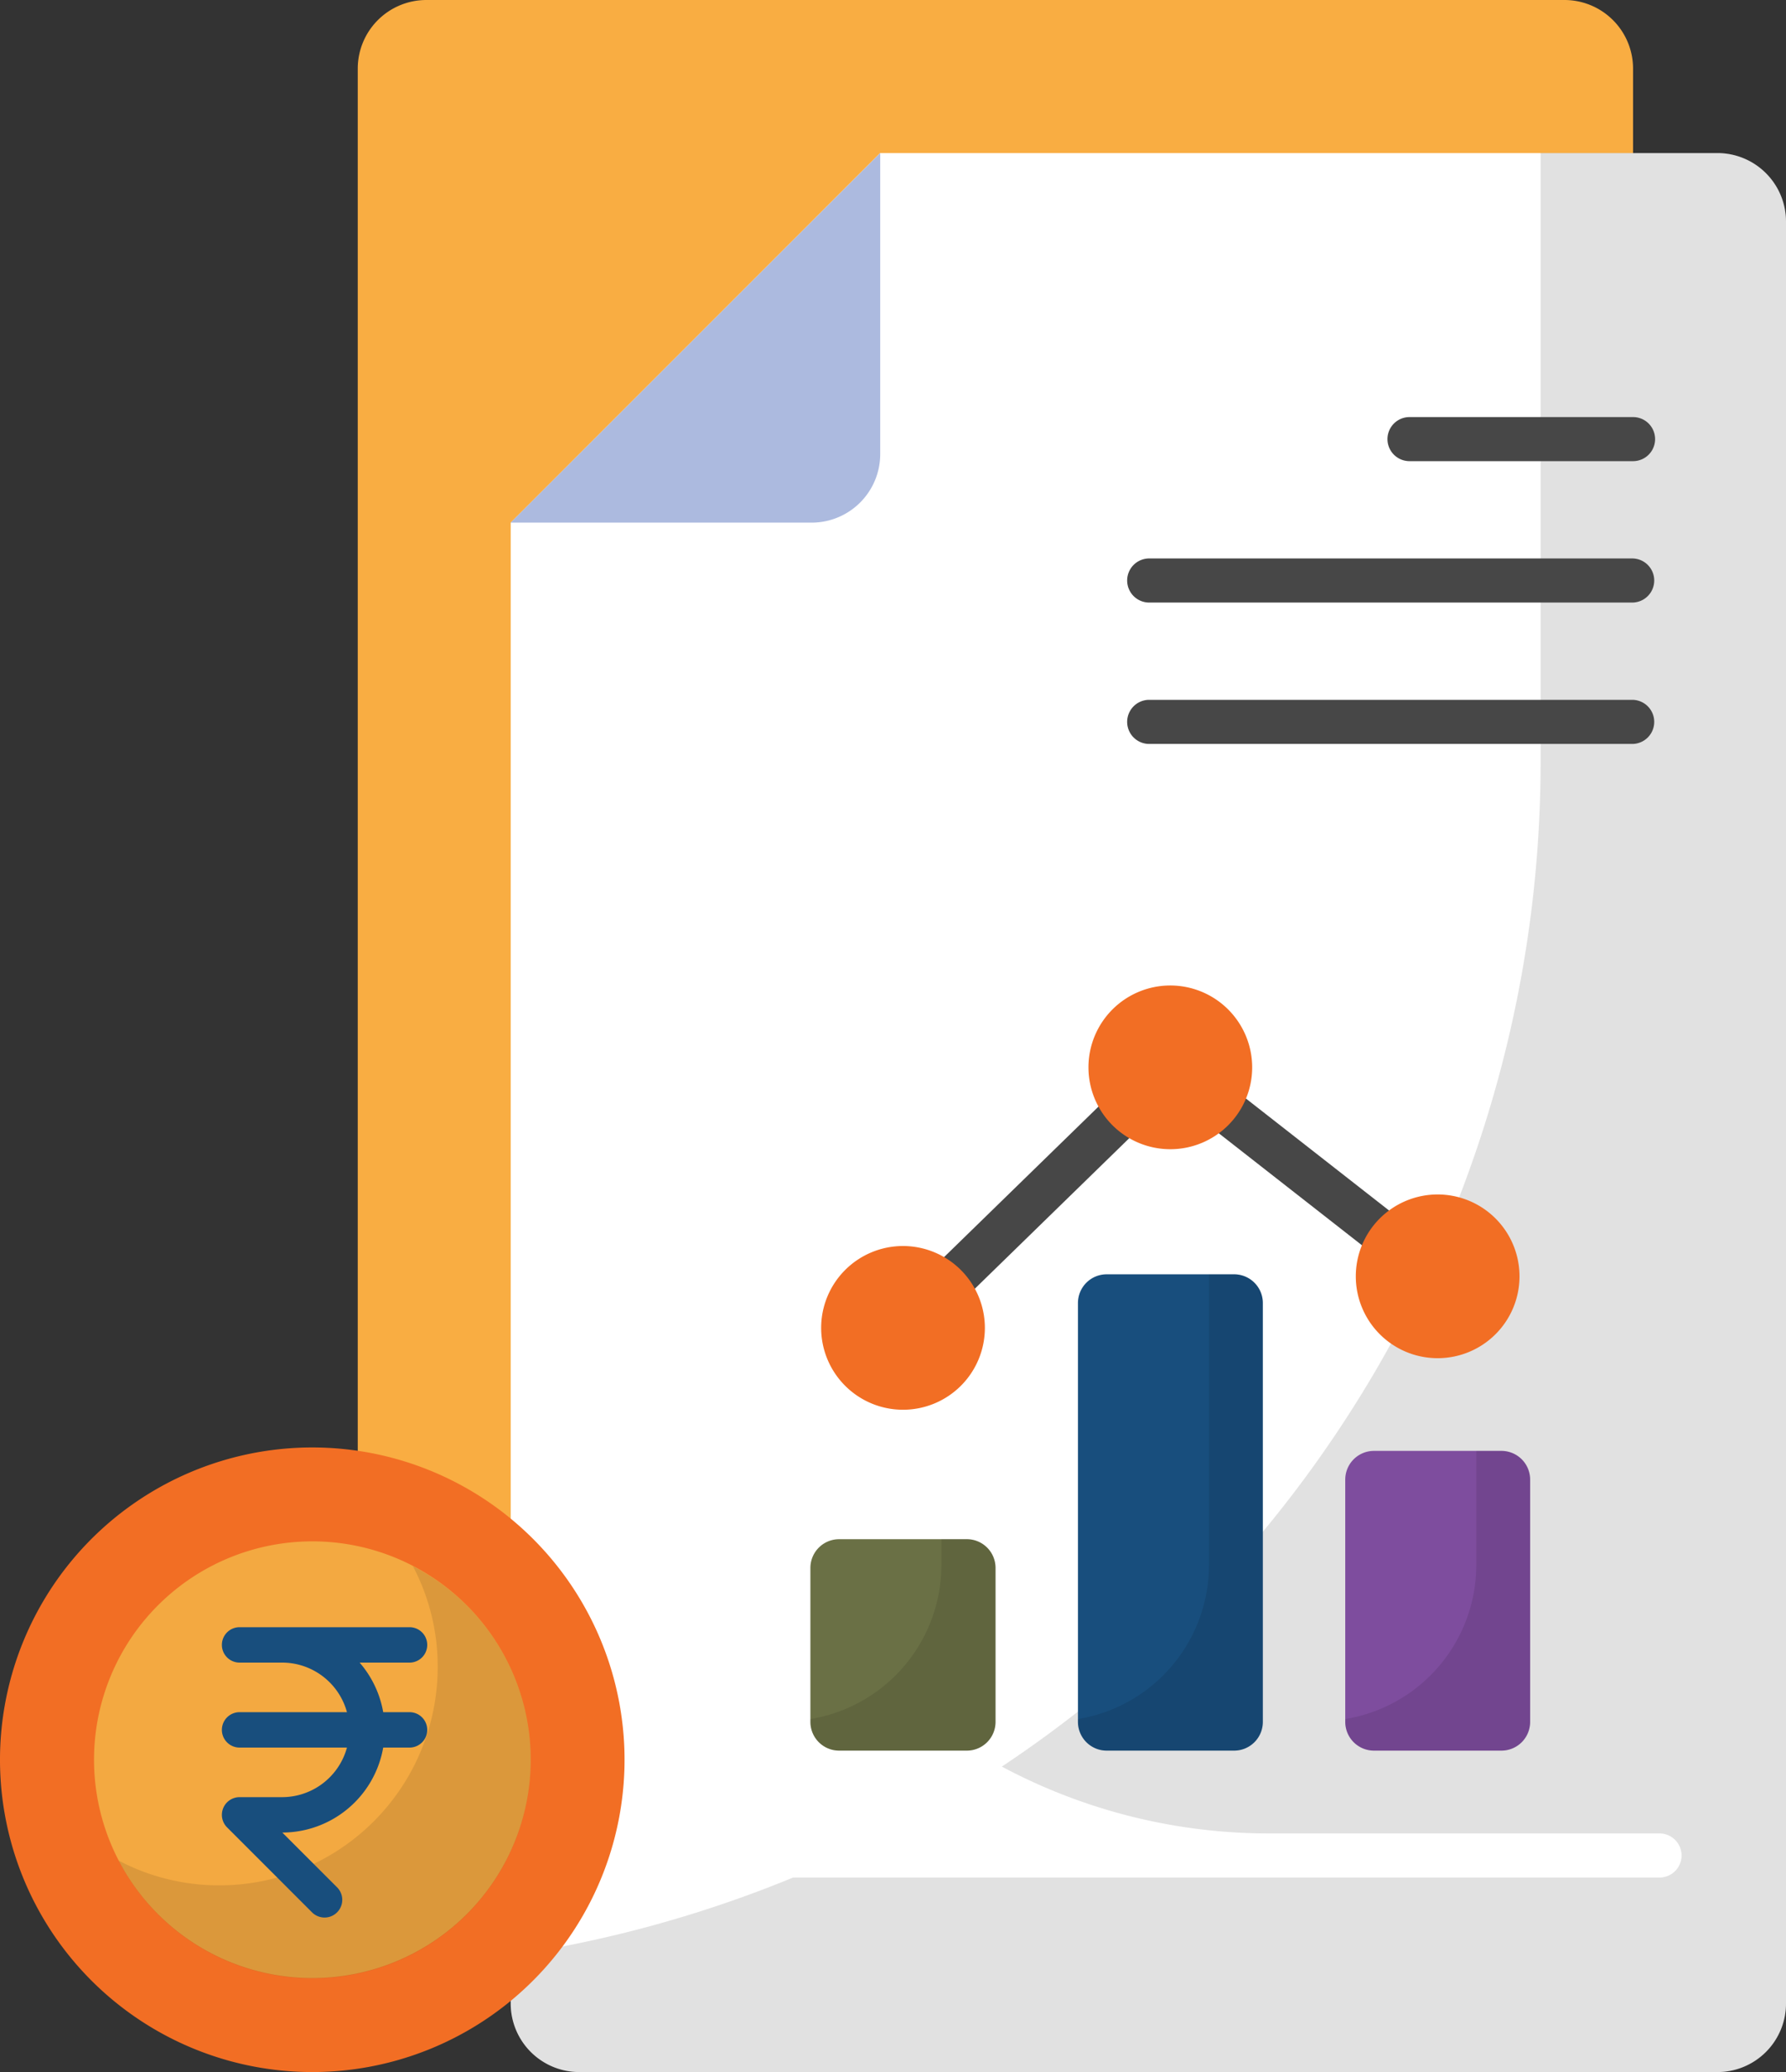
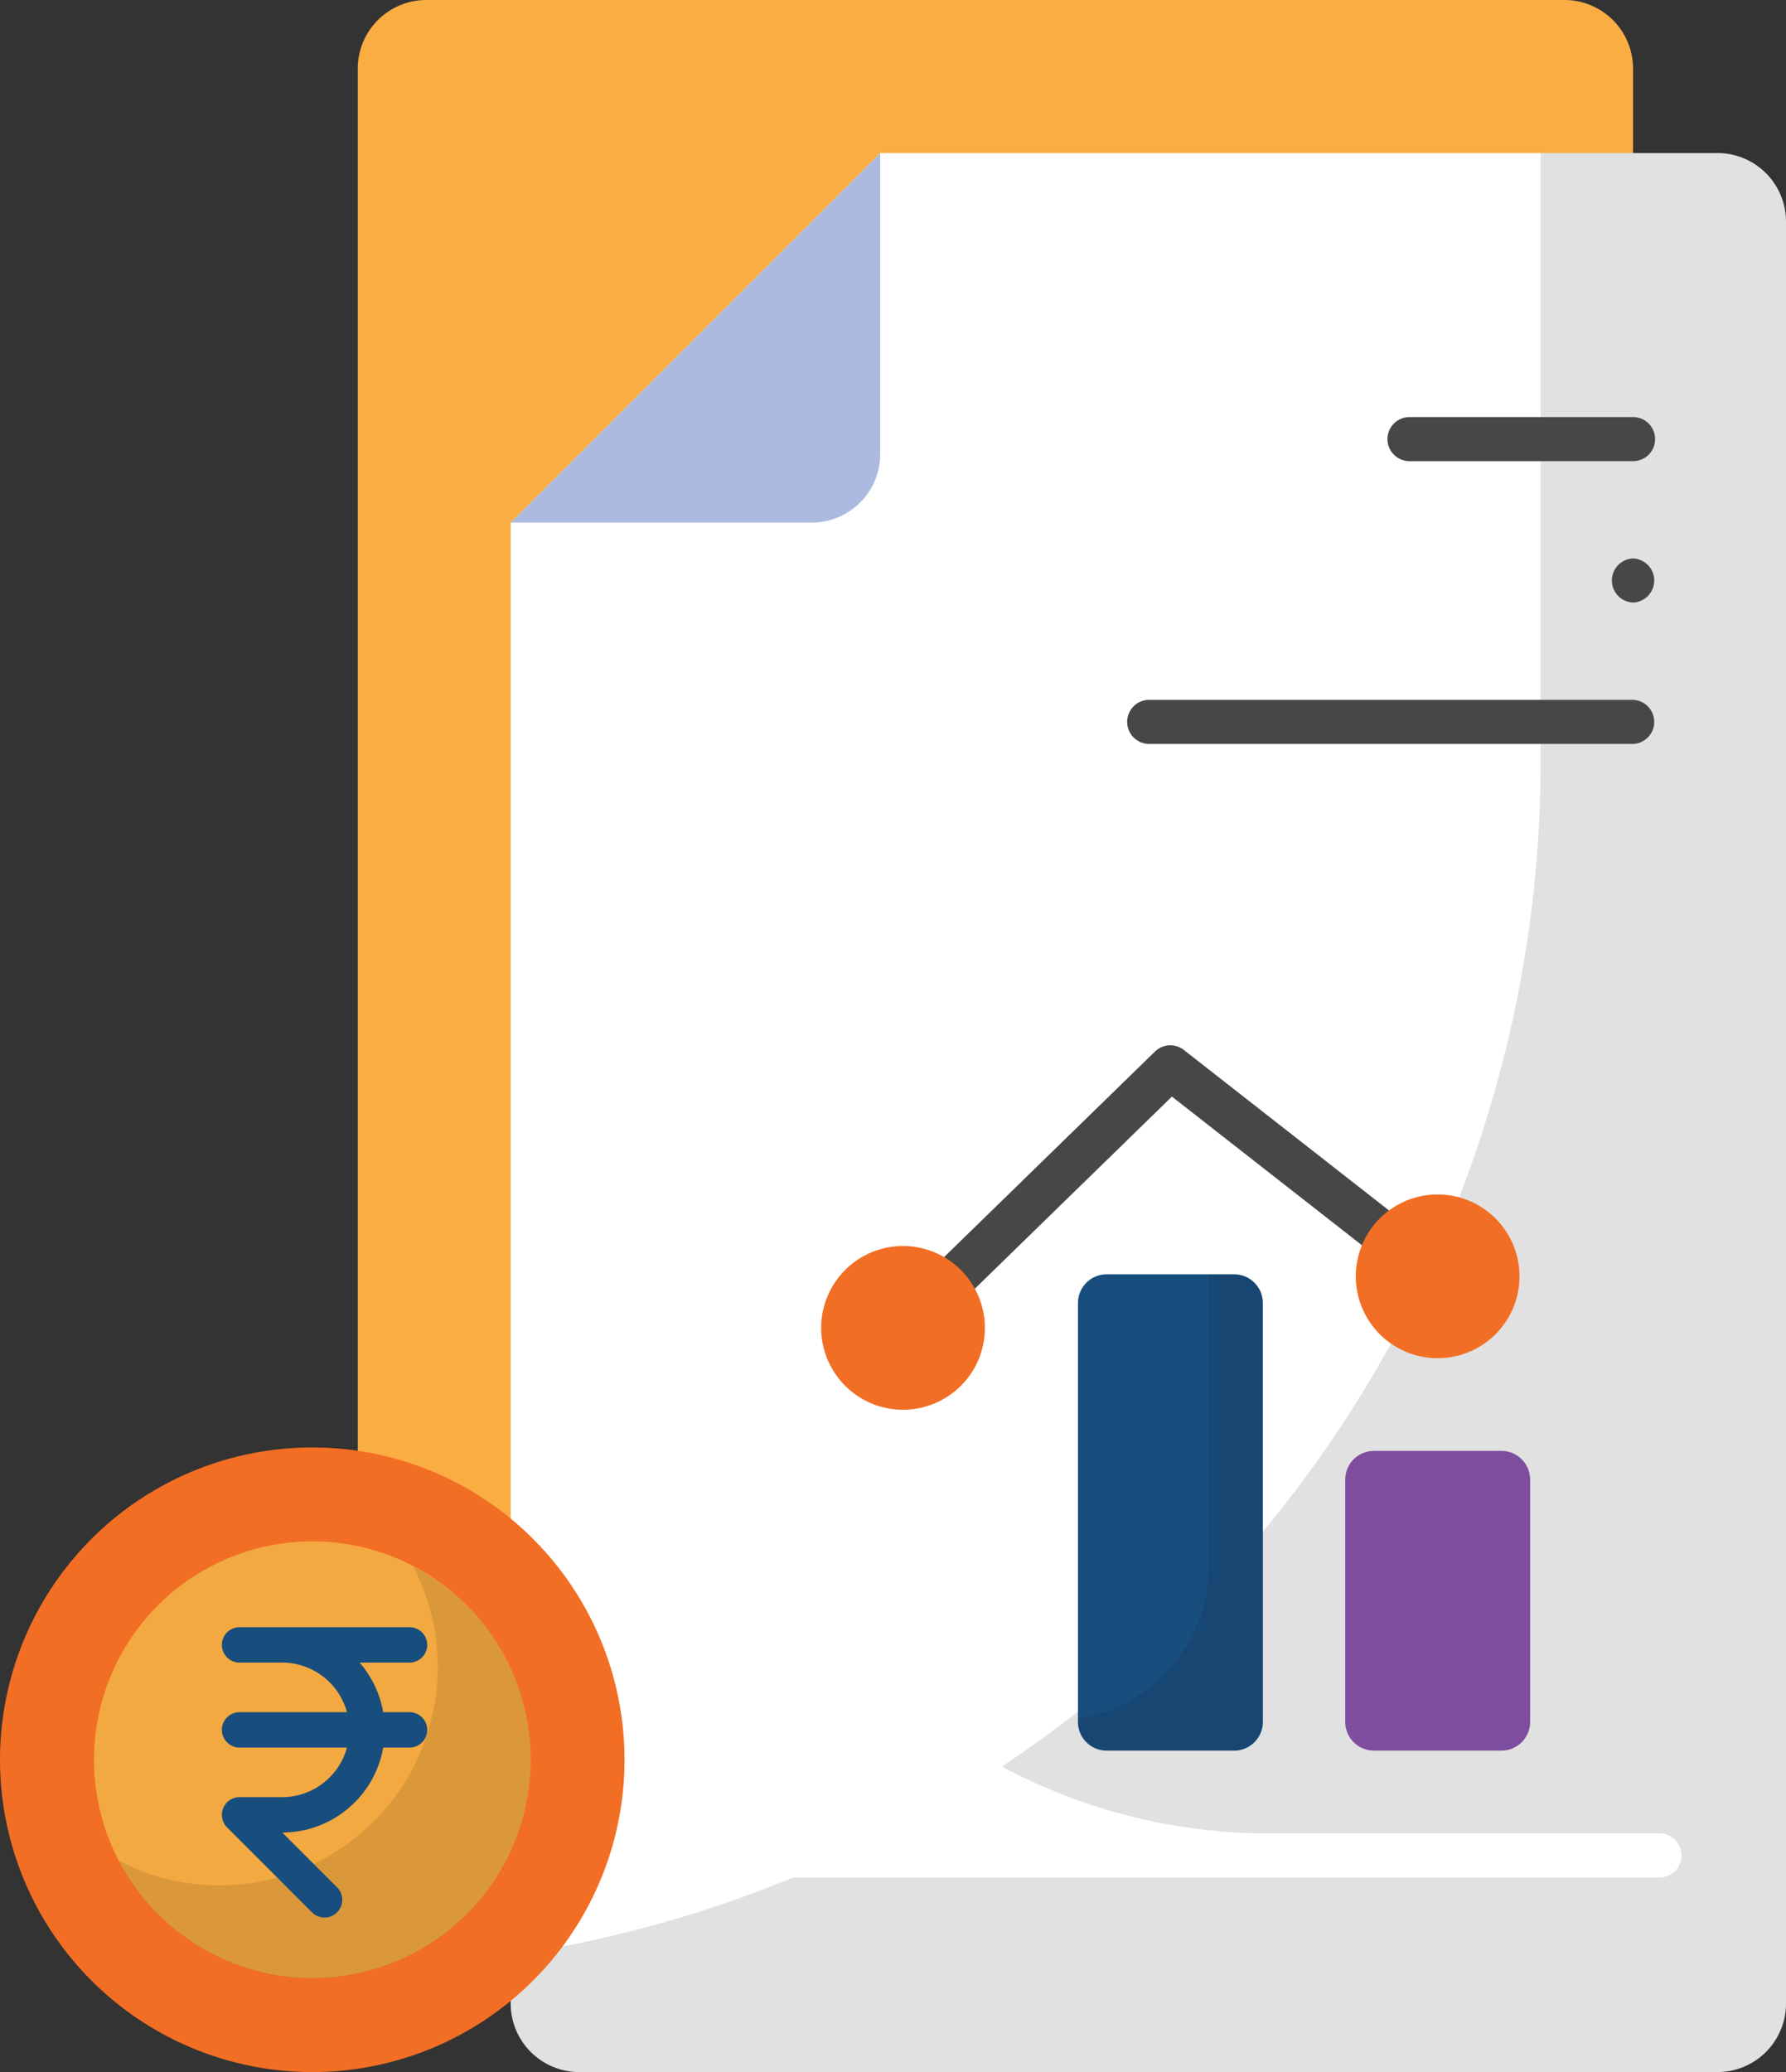
<svg xmlns="http://www.w3.org/2000/svg" width="50.446" height="58.519" viewBox="0 0 50.446 58.519">
  <rect x="0" y="0" width="50.446" height="58.519" fill="#333333" stroke="none" />
  <g id="Financial-Reports" transform="translate(-30.11 -10.74)">
    <g id="Group_1" data-name="Group 1">
      <path id="Path_1" data-name="Path 1" d="M71.55,59.19a16,16,0,0,0,4.686-11.314v-35.2A1.938,1.938,0,0,0,74.3,10.74H42.152a1.938,1.938,0,0,0-1.937,1.937V63a1.937,1.937,0,0,0,1.937,1.937H59.173a16,16,0,0,0,11.314-4.686Z" fill="#f9ad42" />
    </g>
    <g id="Group_2" data-name="Group 2">
      <path id="Path_2" data-name="Path 2" d="M44.535,25.5V67.322a1.937,1.937,0,0,0,1.937,1.937H78.619a1.937,1.937,0,0,0,1.937-1.937V17a1.937,1.937,0,0,0-1.937-1.937H54.97Z" fill="#fff" />
    </g>
    <path id="Path_3" data-name="Path 3" d="M80.556,17V67.323a1.937,1.937,0,0,1-1.937,1.937H46.474a1.937,1.937,0,0,1-1.937-1.937V65.962A34.086,34.086,0,0,0,73.625,32.247V15.06h4.994A1.937,1.937,0,0,1,80.556,17Z" opacity="0.12" />
    <path id="Path_4" data-name="Path 4" d="M44.535,25.5h8.5a1.937,1.937,0,0,0,1.937-1.937v-8.5Z" fill="#acbadf" />
    <g id="Group_3" data-name="Group 3">
      <path id="Path_5" data-name="Path 5" d="M77.008,63.765H49.325a.622.622,0,0,1-.623-.623V37.84a.622.622,0,1,1,1.245,0v8.68a16,16,0,0,0,16,16H77.008a.623.623,0,0,1,0,1.245Z" fill="#fff" />
    </g>
    <path id="Path_6" data-name="Path 6" d="M55.17,48.677a.622.622,0,0,1,.011-.88l7.55-7.358a.622.622,0,0,1,.818-.045L71.1,46.3a.623.623,0,0,1-.767.981L63.211,41.71l-7.16,6.979A.623.623,0,0,1,55.17,48.677Z" fill="#474747" />
-     <path id="Path_7" data-name="Path 7" d="M58.229,55.021V59.37a.811.811,0,0,1-.811.811h-3.6A.811.811,0,0,1,53,59.37V55.021a.811.811,0,0,1,.811-.811h3.6A.811.811,0,0,1,58.229,55.021Z" fill="#6a7045" />
-     <path id="Path_8" data-name="Path 8" d="M58.23,55.021V59.37a.812.812,0,0,1-.811.811h-3.6A.812.812,0,0,1,53,59.37v-.081a4.412,4.412,0,0,0,3.7-4.354v-.726h.714A.812.812,0,0,1,58.23,55.021Z" opacity="0.1" />
    <path id="Path_9" data-name="Path 9" d="M65.779,47.54v11.83a.811.811,0,0,1-.811.811h-3.6a.811.811,0,0,1-.811-.811V47.54a.811.811,0,0,1,.811-.811h3.6A.811.811,0,0,1,65.779,47.54Z" fill="#184e7d" />
    <path id="Path_10" data-name="Path 10" d="M65.78,47.54v11.83a.812.812,0,0,1-.811.811h-3.6a.812.812,0,0,1-.811-.811v-.081a4.412,4.412,0,0,0,3.7-4.354V46.729h.714A.812.812,0,0,1,65.78,47.54Z" opacity="0.1" />
    <path id="Path_11" data-name="Path 11" d="M73.329,52.527V59.37a.811.811,0,0,1-.811.811h-3.6a.811.811,0,0,1-.811-.811V52.527a.811.811,0,0,1,.811-.811h3.6A.811.811,0,0,1,73.329,52.527Z" fill="#7e4d9e" />
-     <path id="Path_12" data-name="Path 12" d="M73.33,52.527V59.37a.812.812,0,0,1-.811.811h-3.6a.812.812,0,0,1-.811-.811v-.081a4.412,4.412,0,0,0,3.7-4.354V51.716h.714A.812.812,0,0,1,73.33,52.527Z" opacity="0.1" />
    <path id="Path_13" data-name="Path 13" d="M57.928,48.239a2.312,2.312,0,1,1-2.315-2.309A2.314,2.314,0,0,1,57.928,48.239Z" fill="#f26e24" />
-     <path id="Path_14" data-name="Path 14" d="M65.478,40.881a2.312,2.312,0,1,1-2.315-2.309A2.314,2.314,0,0,1,65.478,40.881Z" fill="#f26e24" />
    <path id="Path_15" data-name="Path 15" d="M73.029,46.783a2.312,2.312,0,1,1-2.315-2.309A2.314,2.314,0,0,1,73.029,46.783Z" fill="#f26e24" />
    <path id="Path_16" data-name="Path 16" d="M76.236,31.75H62.545a.623.623,0,0,1,0-1.245H76.236a.623.623,0,0,1,0,1.245Z" fill="#474747" />
-     <path id="Path_17" data-name="Path 17" d="M76.236,27.757H62.545a.623.623,0,0,1,0-1.245H76.236a.623.623,0,0,1,0,1.245Z" fill="#474747" />
+     <path id="Path_17" data-name="Path 17" d="M76.236,27.757a.623.623,0,0,1,0-1.245H76.236a.623.623,0,0,1,0,1.245Z" fill="#474747" />
    <path id="Path_18" data-name="Path 18" d="M76.236,23.764H69.922a.622.622,0,0,1,0-1.245h6.314a.622.622,0,0,1,0,1.245Z" fill="#474747" />
    <g id="Group_4" data-name="Group 4">
      <path id="Path_19" data-name="Path 19" d="M47.75,60.438a8.82,8.82,0,1,1-8.819-8.819A8.819,8.819,0,0,1,47.75,60.438Z" fill="#f26e24" />
    </g>
    <path id="Path_20" data-name="Path 20" d="M45.1,60.438a6.167,6.167,0,1,1-6.167-6.167A6.166,6.166,0,0,1,45.1,60.438Z" fill="#f3a941" />
    <path id="Path_21" data-name="Path 21" d="M45.1,60.437A6.166,6.166,0,0,1,33.46,63.286a6.09,6.09,0,0,0,2.844.7,6.169,6.169,0,0,0,6.169-6.169,6.092,6.092,0,0,0-.7-2.845A6.148,6.148,0,0,1,45.1,60.437Z" opacity="0.1" />
    <path id="Path_22" data-name="Path 22" d="M41.677,57.195h-4.8m4.8,2.4h-4.8m2.4,4.8-2.4-2.4h1.2a2.4,2.4,0,0,0,0-4.8" fill="none" stroke="#184e7d" stroke-linecap="round" stroke-linejoin="round" stroke-width="1" />
  </g>
</svg>